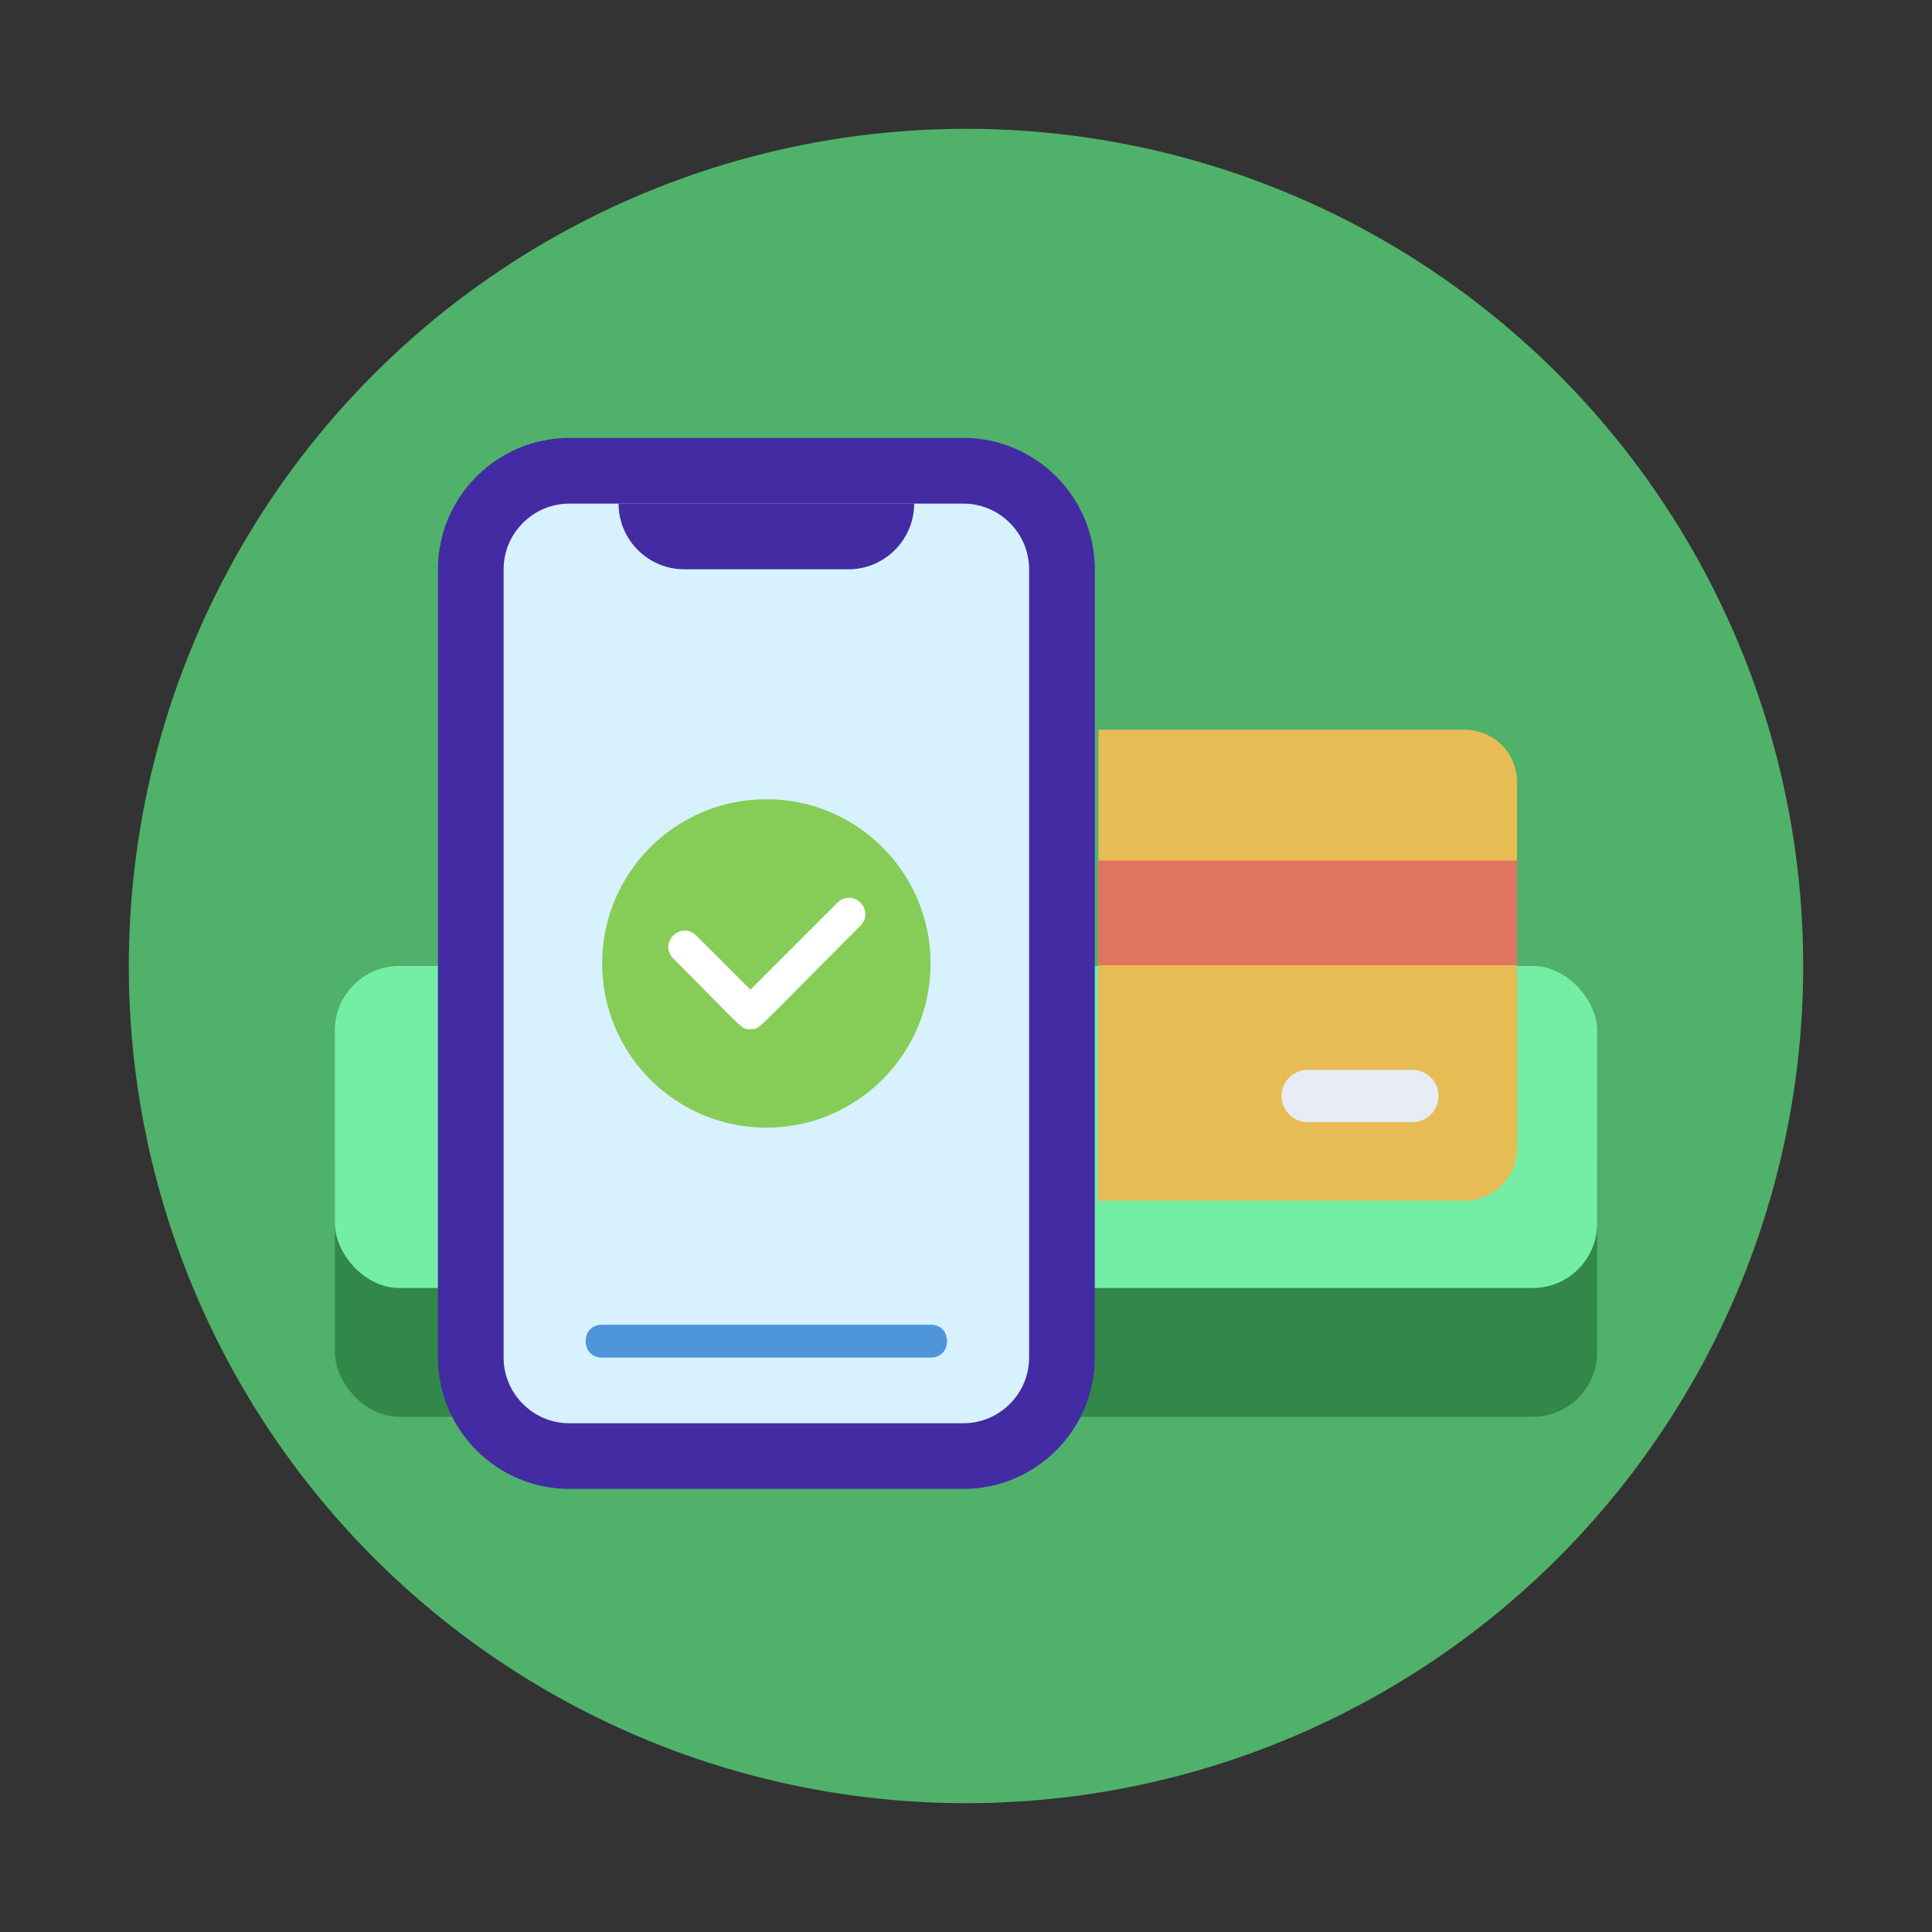
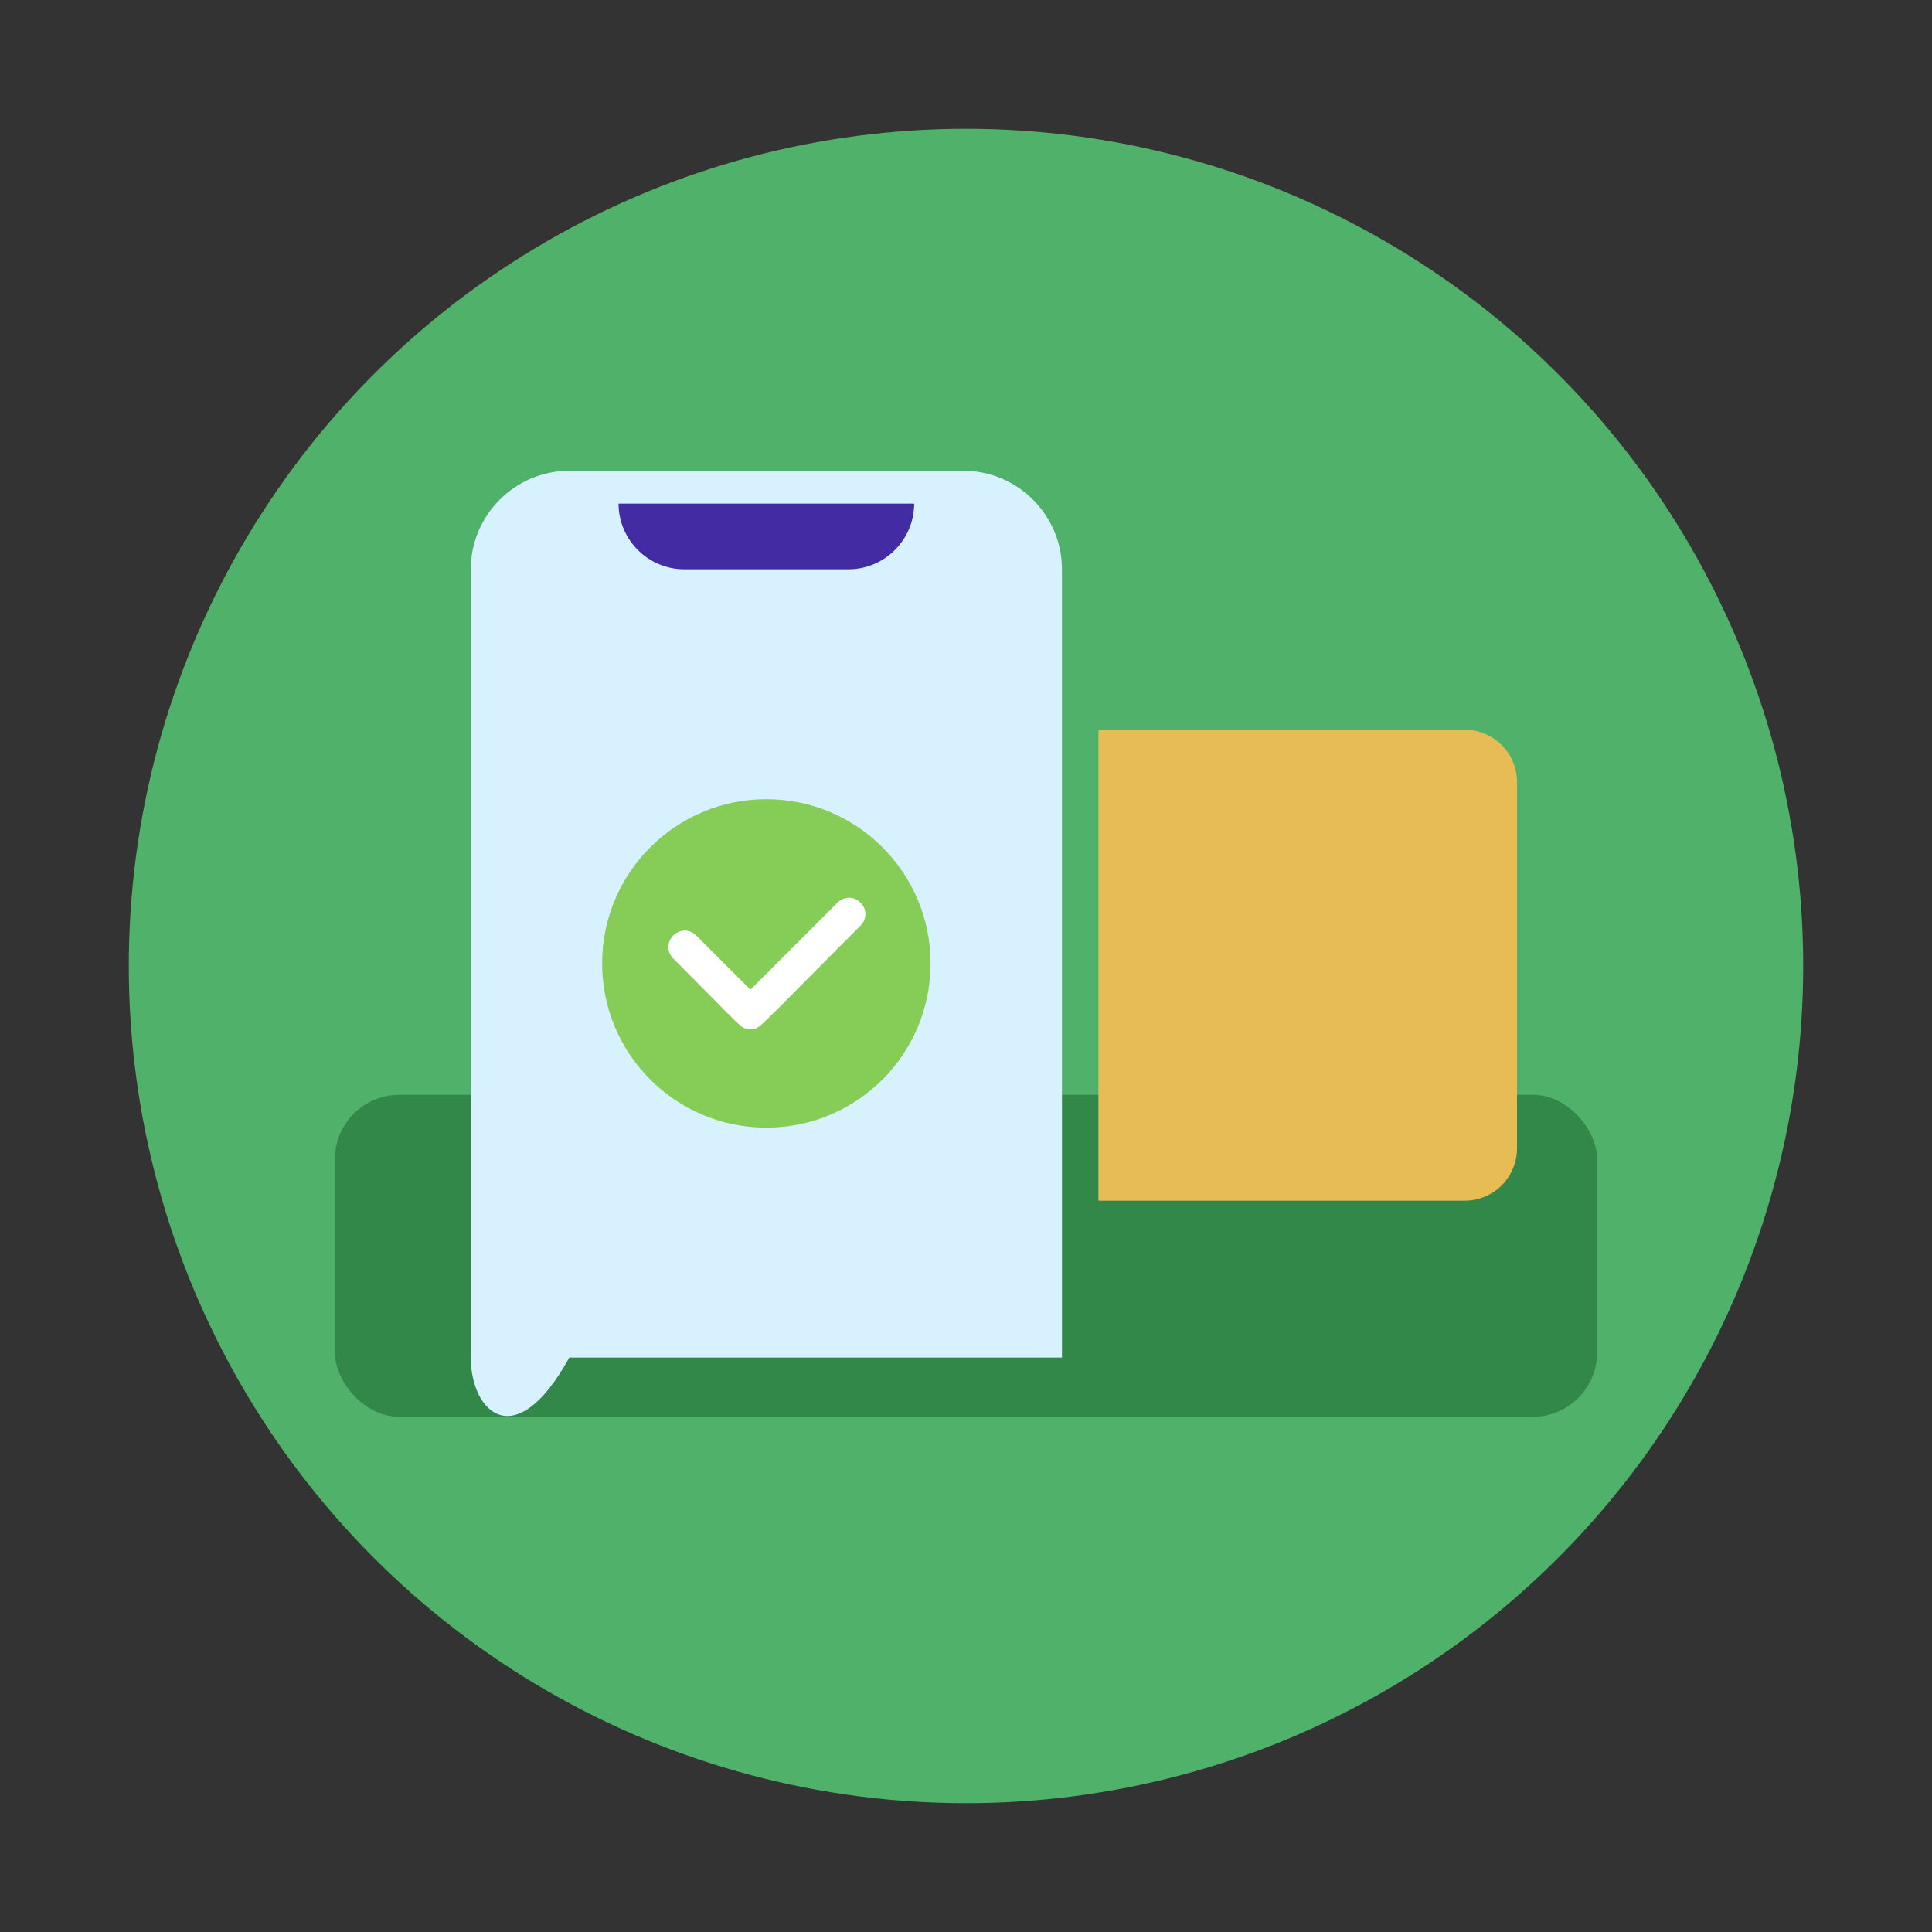
<svg xmlns="http://www.w3.org/2000/svg" width="150" height="150" viewBox="0 0 150 150" fill="none">
  <rect x="0" y="0" width="150" height="150" fill="#333333" stroke="none" />
  <circle cx="75" cy="75" r="65" fill="#50B16B" />
  <rect x="26" y="85" width="98" height="25" rx="5" fill="#318849" />
-   <rect x="26" y="75" width="98" height="25" rx="5" fill="#75EEA5" />
  <path d="M85.281 56.656H113.719C114.796 56.656 115.83 57.084 116.591 57.846C117.353 58.608 117.781 59.641 117.781 60.719V89.156C117.781 90.234 117.353 91.267 116.591 92.029C115.83 92.791 114.796 93.219 113.719 93.219H85.281V56.656Z" fill="#E8BC55" />
-   <path d="M85.281 66.812H117.781V74.938H85.281V66.812Z" fill="#E07460" />
-   <path d="M109.656 87.125H101.531C100.993 87.125 100.476 86.911 100.095 86.53C99.714 86.149 99.5 85.632 99.5 85.094C99.5 84.555 99.714 84.038 100.095 83.657C100.476 83.276 100.993 83.062 101.531 83.062H109.656C110.195 83.062 110.712 83.276 111.093 83.657C111.473 84.038 111.688 84.555 111.688 85.094C111.688 85.632 111.473 86.149 111.093 86.53C110.712 86.911 110.195 87.125 109.656 87.125Z" fill="#E7ECF6" />
-   <path d="M44.2 36.55H74.8C79.007 36.55 82.45 39.992 82.45 44.2V105.4C82.45 109.607 79.007 113.05 74.8 113.05H44.2C39.992 113.05 36.55 109.607 36.55 105.4V44.2C36.55 39.992 39.992 36.55 44.2 36.55Z" fill="#D7F1FF" />
-   <path d="M74.8 115.6H44.2C38.59 115.6 34 111.01 34 105.4V44.2C34 38.59 38.59 34 44.2 34H74.8C80.41 34 85 38.59 85 44.2V105.4C85 111.01 80.41 115.6 74.8 115.6ZM44.2 39.1C41.395 39.1 39.1 41.395 39.1 44.2V105.4C39.1 108.205 41.395 110.5 44.2 110.5H74.8C77.605 110.5 79.9 108.205 79.9 105.4V44.2C79.9 41.395 77.605 39.1 74.8 39.1H44.2Z" fill="#432BA3" />
+   <path d="M44.2 36.55H74.8C79.007 36.55 82.45 39.992 82.45 44.2V105.4H44.2C39.992 113.05 36.55 109.607 36.55 105.4V44.2C36.55 39.992 39.992 36.55 44.2 36.55Z" fill="#D7F1FF" />
  <path d="M65.875 44.2H53.125C50.32 44.2 48.025 41.905 48.025 39.1H70.975C70.975 41.905 68.68 44.2 65.875 44.2Z" fill="#432BA3" />
  <path d="M59.5 87.55C66.542 87.55 72.25 81.841 72.25 74.8C72.25 67.758 66.542 62.05 59.5 62.05C52.458 62.05 46.75 67.758 46.75 74.8C46.75 81.841 52.458 87.55 59.5 87.55Z" fill="#86CD58" />
  <path d="M58.264 79.9C57.499 79.9 57.881 80.028 52.271 74.418C51.761 73.908 51.761 73.143 52.271 72.633C52.781 72.123 53.546 72.123 54.056 72.633L58.264 76.84L65.021 70.083C65.531 69.573 66.296 69.573 66.806 70.083C67.316 70.593 67.316 71.358 66.806 71.868C58.391 80.283 59.029 79.9 58.264 79.9Z" fill="white" />
-   <path d="M72.25 105.4H46.75C45.985 105.4 45.475 104.89 45.475 104.125C45.475 103.36 45.985 102.85 46.75 102.85H72.25C73.015 102.85 73.525 103.36 73.525 104.125C73.525 104.89 73.015 105.4 72.25 105.4Z" fill="#4F95DA" />
</svg>